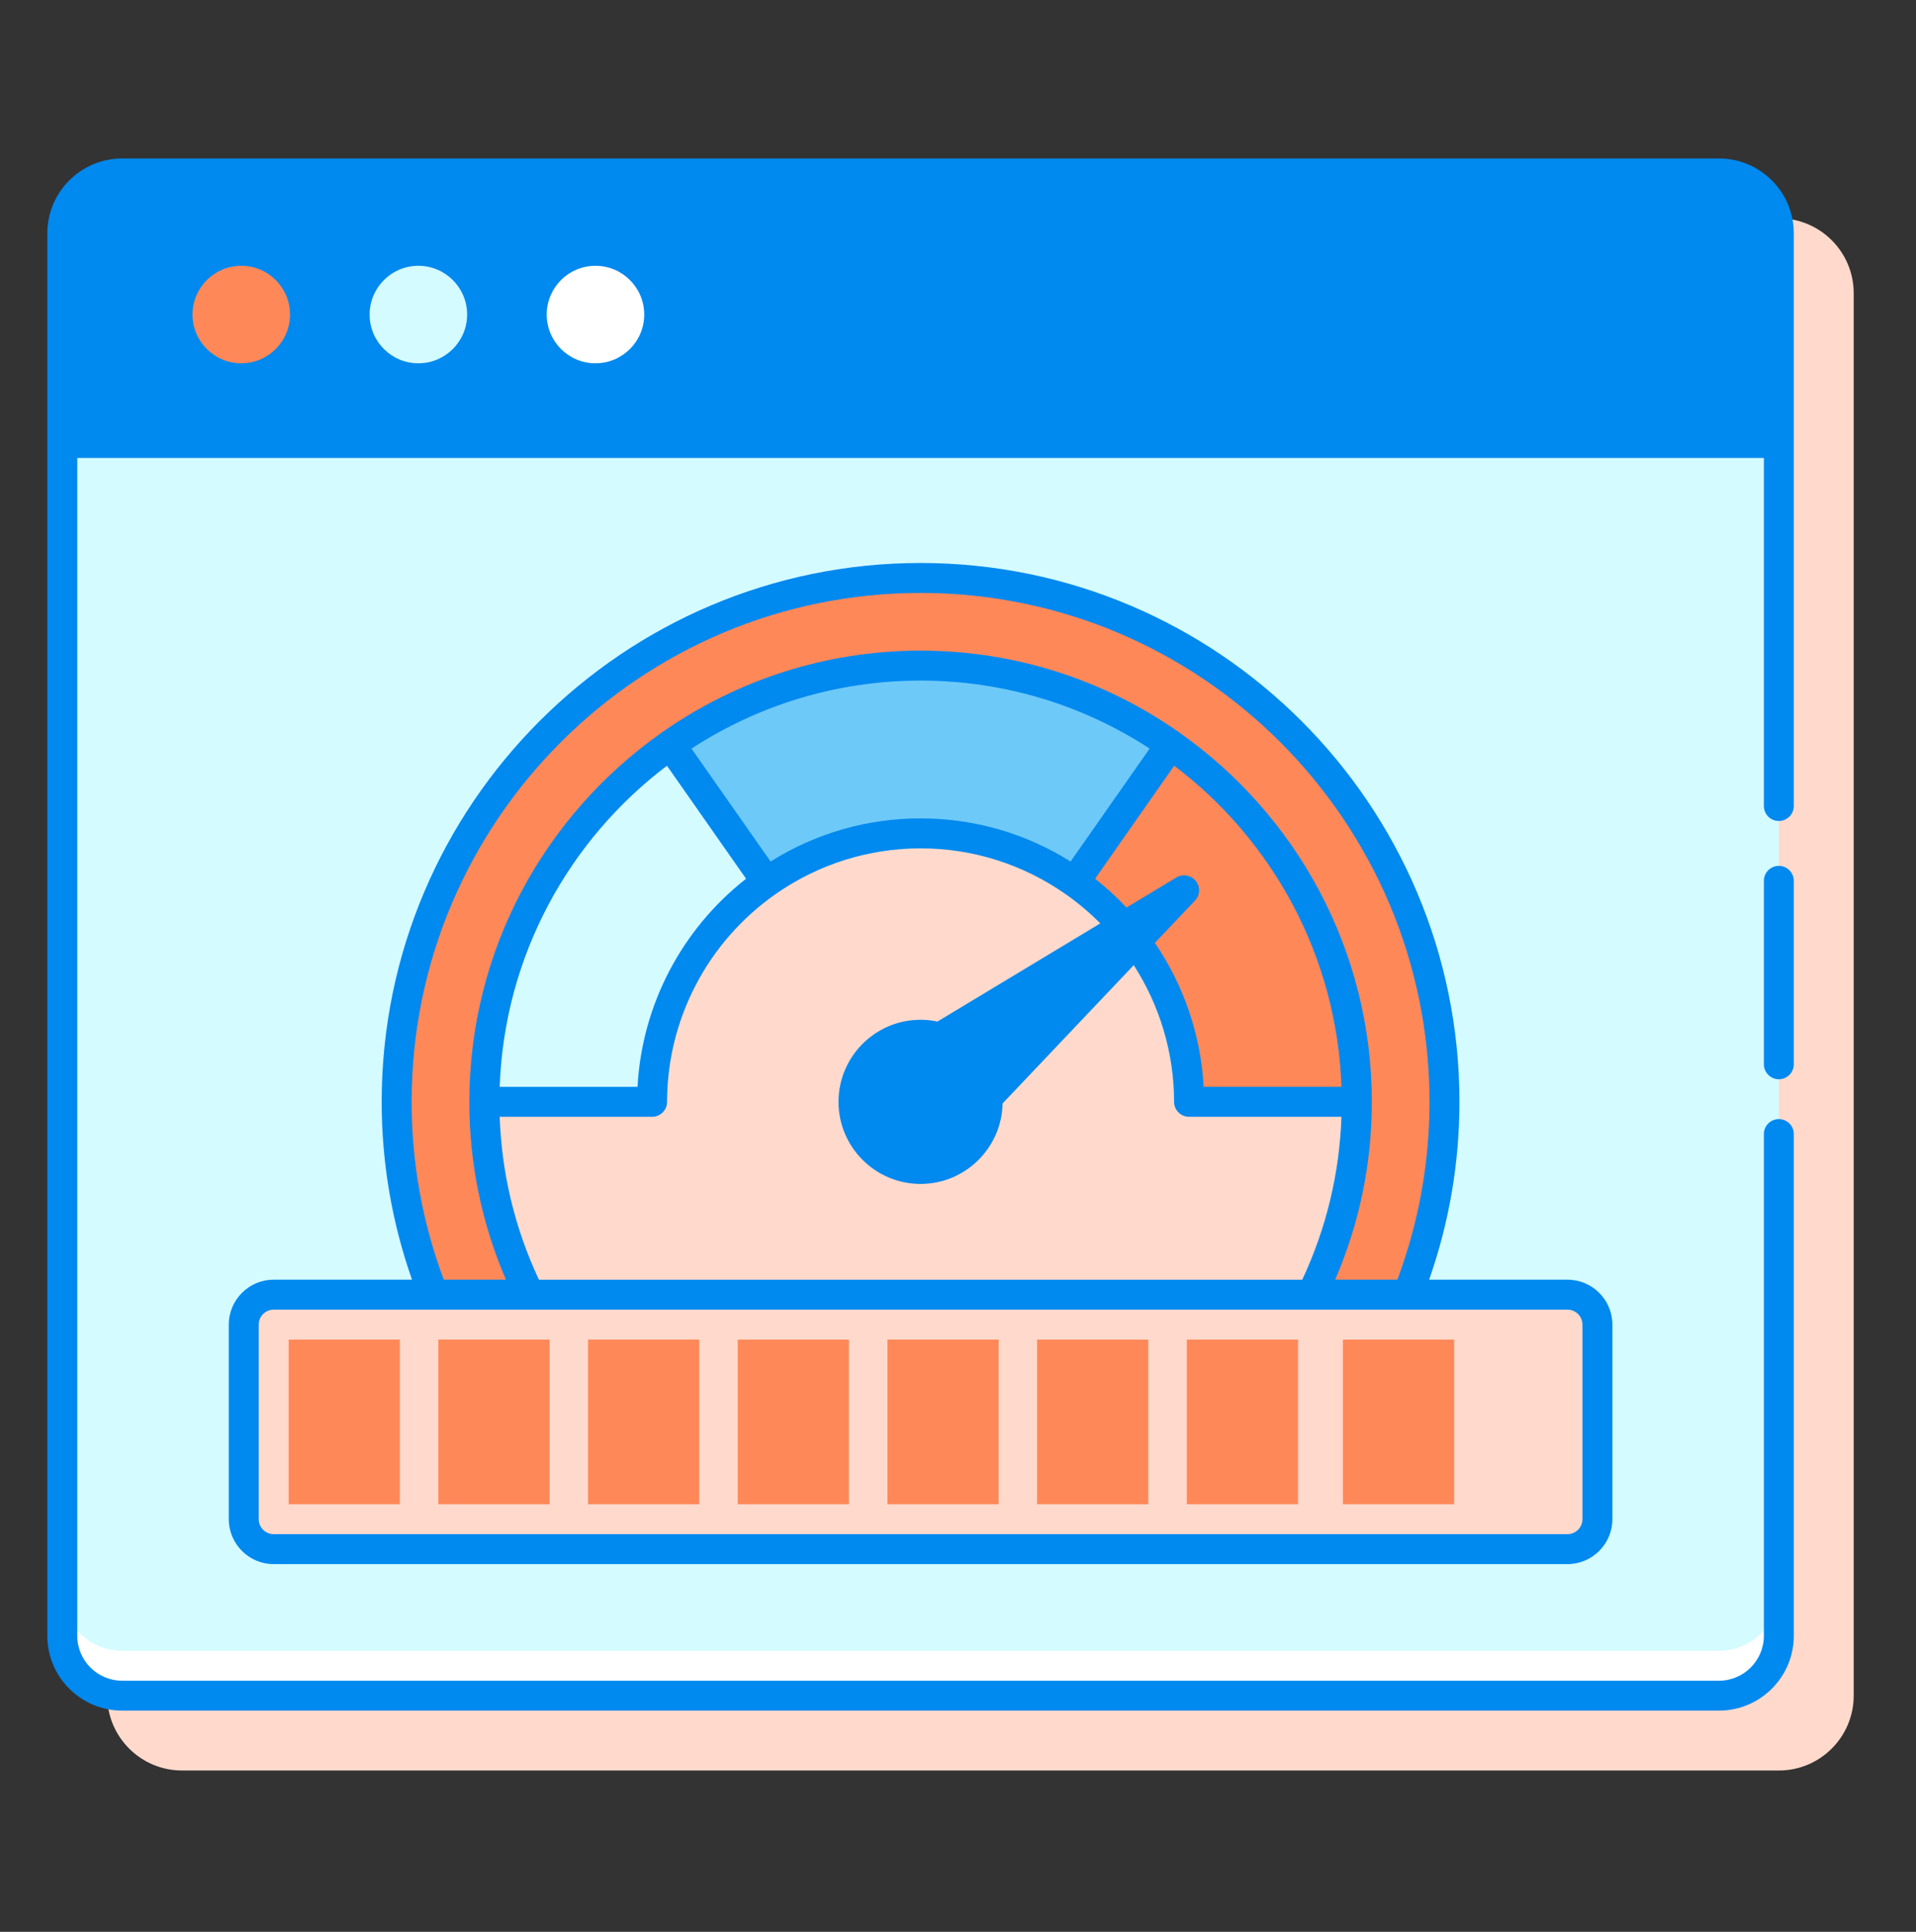
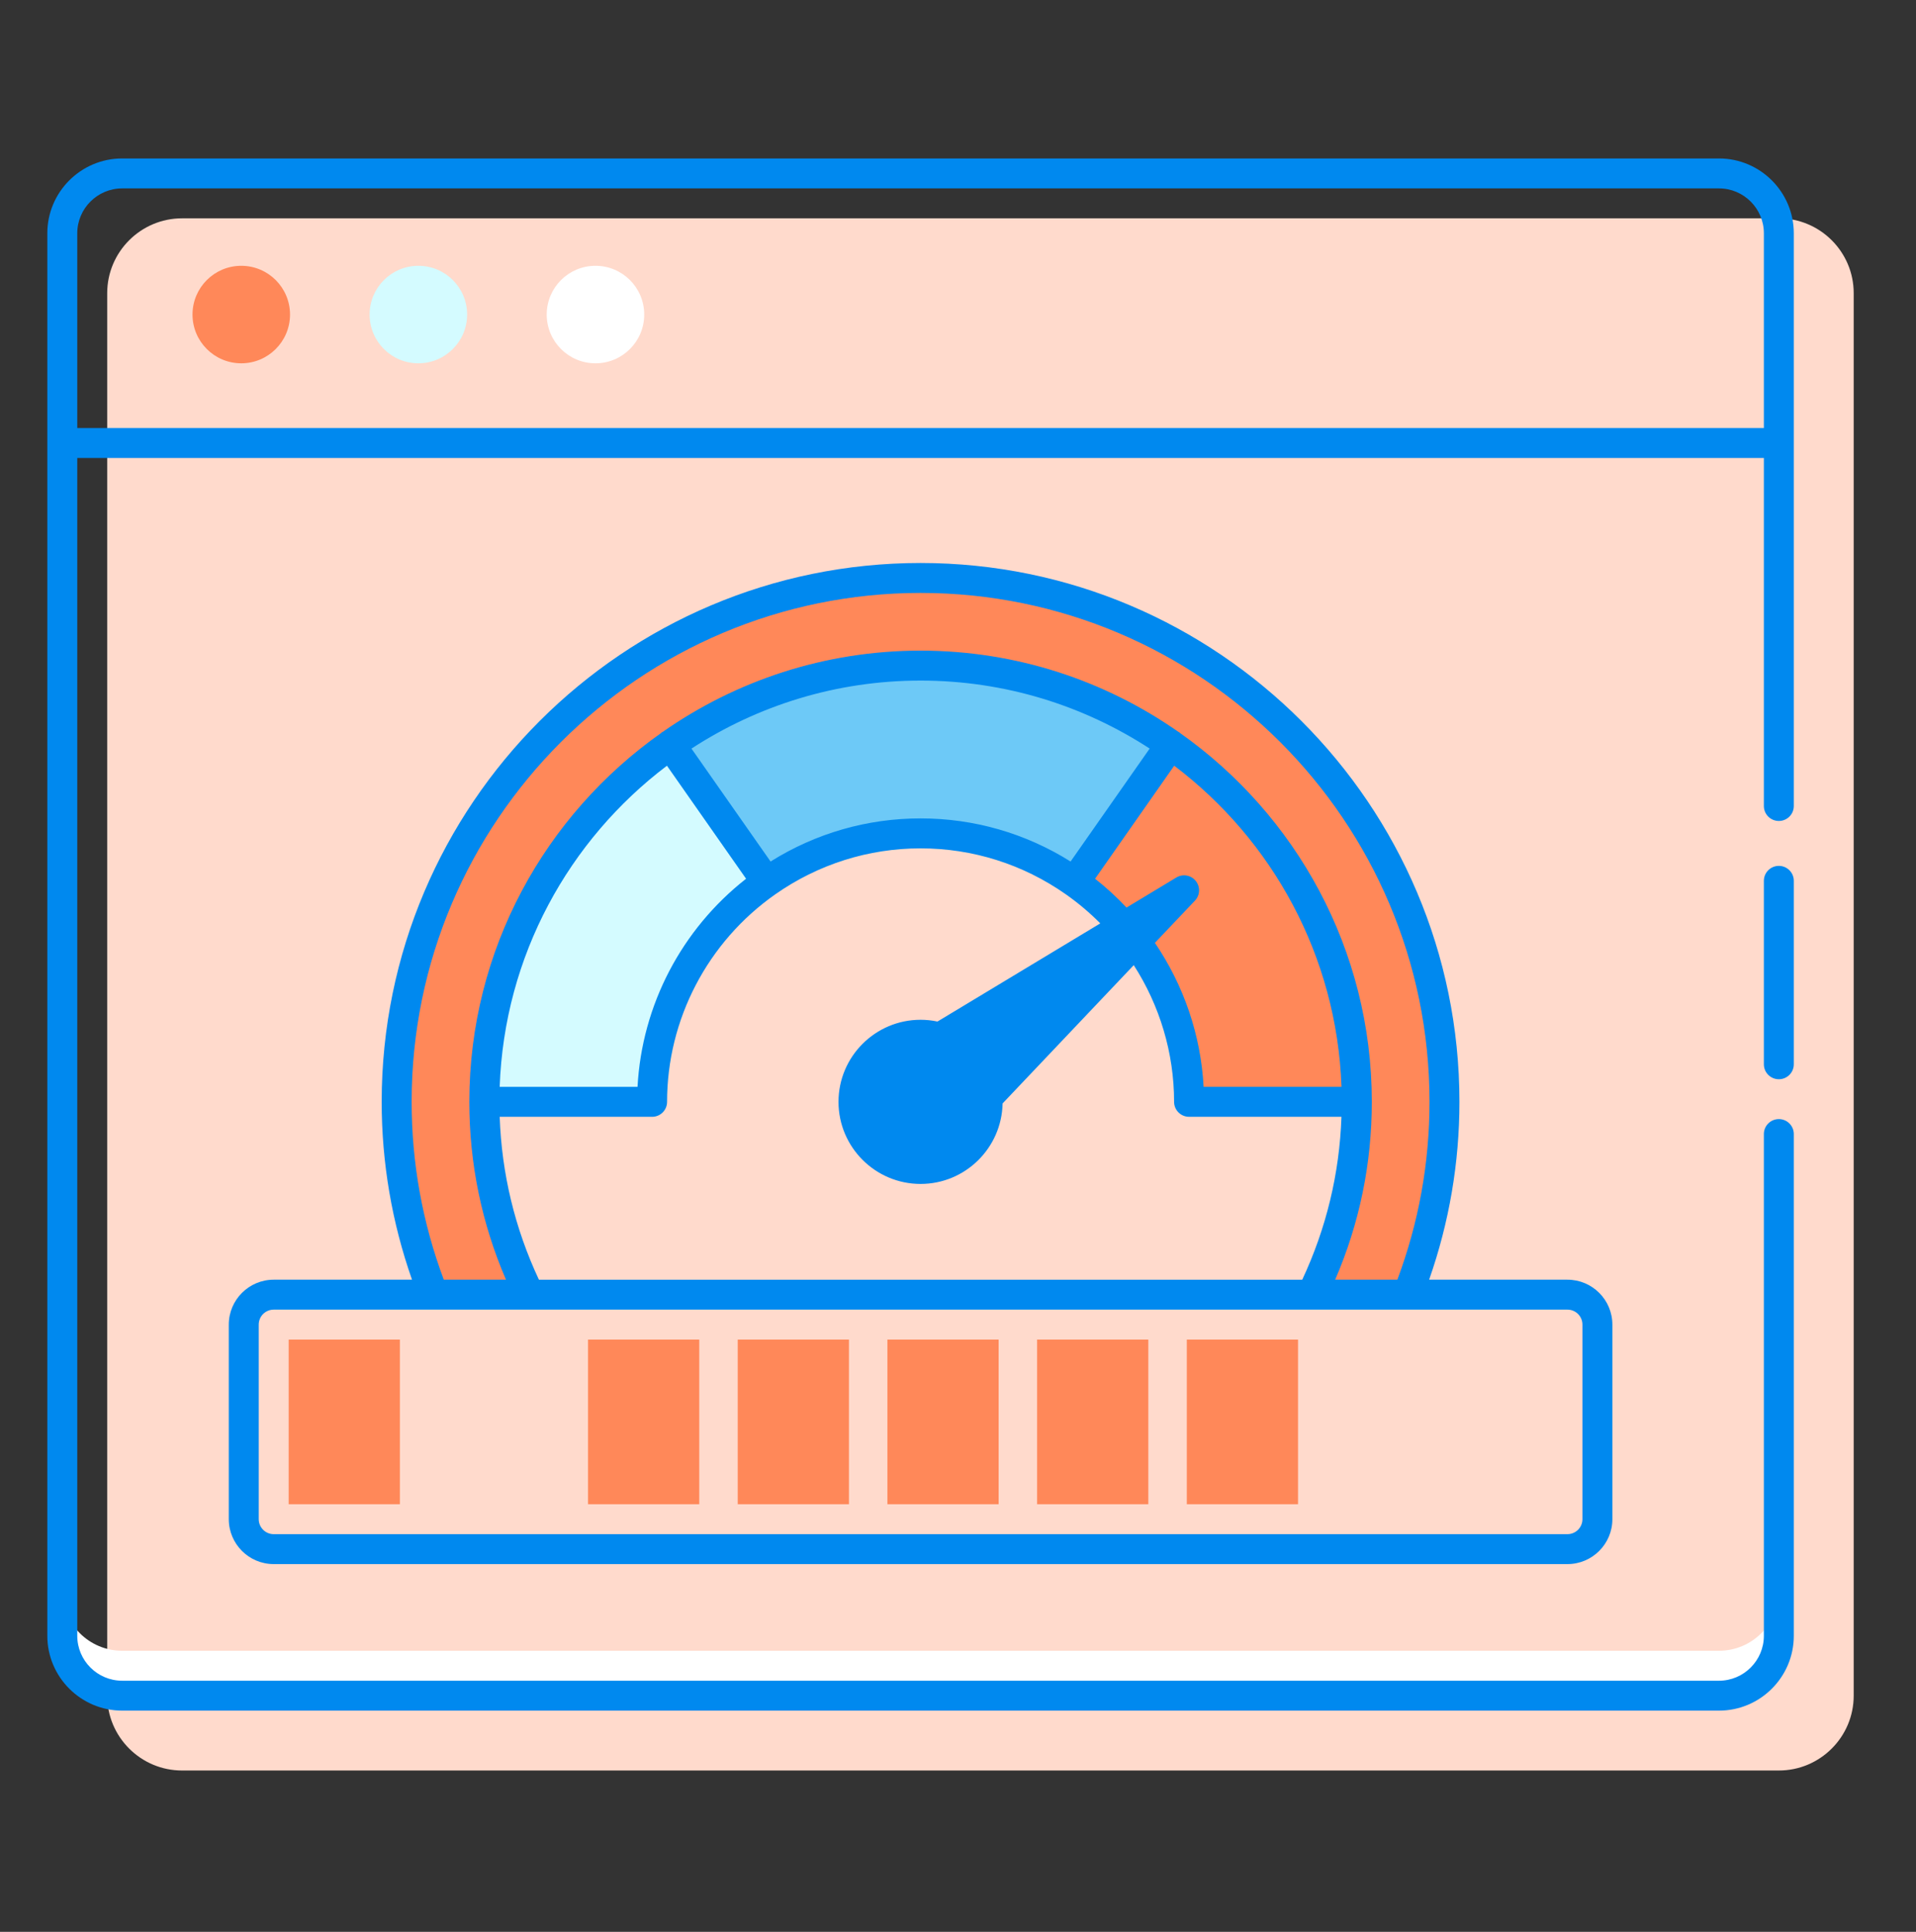
<svg xmlns="http://www.w3.org/2000/svg" width="120" height="121" viewBox="0 0 120 121" fill="none">
  <rect x="0" y="0" width="120" height="121" fill="#333333" stroke="none" />
  <path d="M111.411 13.675H11.402C8.817 13.675 6.714 15.778 6.714 18.362V106.205C6.714 108.79 8.817 110.893 11.402 110.893H111.411C113.995 110.893 116.098 108.79 116.098 106.205V18.362C116.098 15.778 113.995 13.675 111.411 13.675Z" fill="#FFDACC" />
-   <path d="M111.41 27.749H3.902V102.456C3.902 104.527 5.581 106.206 7.652 106.206H107.66C109.731 106.206 111.41 104.527 111.41 102.456V27.749Z" fill="#D4FBFF" />
  <path d="M88.161 81.09C89.645 77.351 90.469 73.279 90.469 69.012C90.469 50.89 75.778 36.199 57.656 36.199C39.534 36.199 24.844 50.89 24.844 69.012C24.844 73.279 25.668 77.351 27.152 81.09H88.161Z" fill="#FF8859" />
  <path d="M82.16 81.09C83.96 77.448 84.98 73.351 84.98 69.012C84.98 53.921 72.746 41.688 57.656 41.688C42.566 41.688 30.333 53.921 30.333 69.012C30.333 73.351 31.352 77.448 33.153 81.09H82.16Z" fill="#FFDACC" />
  <path d="M74.47 69.012H84.98C84.98 59.753 80.37 51.575 73.326 46.634L67.295 55.247C71.63 58.288 74.47 63.314 74.47 69.012Z" fill="#FF8859" />
  <path d="M57.656 52.197C61.245 52.197 64.564 53.33 67.295 55.246L73.326 46.633C68.888 43.52 63.488 41.688 57.656 41.688C51.824 41.688 46.424 43.52 41.987 46.633L48.018 55.246C50.748 53.331 54.067 52.197 57.656 52.197Z" fill="#6DC9F7" />
  <path d="M48.018 55.247L41.987 46.634C34.943 51.575 30.333 59.753 30.333 69.012H40.842C40.841 63.314 43.683 58.288 48.018 55.247Z" fill="#D4FBFF" />
  <path d="M98.17 97.027H17.141C16.105 97.027 15.266 96.188 15.266 95.152V82.965C15.266 81.929 16.105 81.09 17.141 81.09H98.17C99.206 81.09 100.045 81.929 100.045 82.965V95.152C100.045 96.187 99.206 97.027 98.17 97.027Z" fill="#FFDACC" />
  <path d="M25.045 83.902H18.079V94.215H25.045V83.902Z" fill="#FF8859" />
-   <path d="M34.42 83.902H27.454V94.215H34.42V83.902Z" fill="#FF8859" />
  <path d="M43.795 83.902H36.829V94.215H43.795V83.902Z" fill="#FF8859" />
  <path d="M53.17 83.902H46.204V94.215H53.17V83.902Z" fill="#FF8859" />
  <path d="M62.545 83.902H55.579V94.215H62.545V83.902Z" fill="#FF8859" />
  <path d="M71.92 83.902H64.954V94.215H71.92V83.902Z" fill="#FF8859" />
  <path d="M81.296 83.902H74.33V94.215H81.296V83.902Z" fill="#FF8859" />
-   <path d="M91.075 83.902H84.108V94.215H91.075V83.902Z" fill="#FF8859" />
  <path d="M107.66 103.393H7.652C5.581 103.393 3.902 101.714 3.902 99.643V102.455C3.902 104.526 5.581 106.205 7.652 106.205H107.66C109.731 106.205 111.41 104.526 111.41 102.455V99.643C111.41 101.714 109.731 103.393 107.66 103.393Z" fill="white" />
-   <path d="M107.66 10.863H7.652C5.581 10.863 3.902 12.542 3.902 14.613V27.75H111.41V14.613C111.41 12.541 109.731 10.863 107.66 10.863Z" fill="#0089EF" />
  <path d="M100.984 82.965V95.152C100.984 96.703 99.722 97.965 98.171 97.965H17.141C15.591 97.965 14.329 96.703 14.329 95.152V82.965C14.329 81.414 15.591 80.152 17.141 80.152H25.805C24.547 76.57 23.905 72.829 23.905 69.012C23.905 50.401 39.045 35.262 57.655 35.262C76.266 35.262 91.405 50.401 91.405 69.012C91.405 72.828 90.764 76.568 89.507 80.152H98.17C99.722 80.152 100.984 81.413 100.984 82.965ZM16.204 82.965V95.152C16.204 95.669 16.624 96.09 17.141 96.09H98.171C98.689 96.09 99.109 95.669 99.109 95.152V82.965C99.109 82.447 98.689 82.027 98.171 82.027H17.141C16.624 82.027 16.204 82.447 16.204 82.965ZM73.541 47.959L68.585 55.039C69.291 55.592 69.947 56.198 70.555 56.843L73.676 54.961C74.08 54.719 74.597 54.812 74.891 55.176C75.185 55.543 75.164 56.069 74.841 56.409L72.332 59.054C74.133 61.706 75.21 64.817 75.383 68.074H84.019C83.73 59.868 79.682 52.605 73.541 47.959ZM31.295 68.074H39.929C40.201 62.965 42.685 58.204 46.728 55.039L41.771 47.96C35.631 52.605 31.583 59.868 31.295 68.074ZM48.261 53.96C51.084 52.19 54.314 51.259 57.656 51.259C60.999 51.259 64.229 52.19 67.051 53.96L72.004 46.886C67.87 44.196 62.944 42.627 57.655 42.627C52.367 42.627 47.44 44.197 43.307 46.887L48.261 53.96ZM74.471 69.949C73.953 69.949 73.534 69.53 73.534 69.012C73.534 65.939 72.63 62.976 71.007 60.451L62.793 69.112C62.738 71.901 60.457 74.154 57.656 74.154C54.822 74.154 52.516 71.848 52.516 69.013C52.516 66.179 54.822 63.872 57.656 63.872C58.019 63.872 58.372 63.911 58.714 63.983L68.912 57.835C68.254 57.172 67.535 56.562 66.756 56.015C64.072 54.132 60.925 53.136 57.656 53.136C54.388 53.136 51.241 54.133 48.556 56.015C44.313 58.993 41.779 63.851 41.779 69.013C41.779 69.531 41.36 69.95 40.841 69.95H31.296C31.419 73.506 32.244 76.93 33.753 80.153H81.56C83.068 76.929 83.893 73.505 84.016 69.95L74.471 69.949ZM89.531 69.012C89.531 51.435 75.232 37.137 57.656 37.137C40.08 37.137 25.781 51.435 25.781 69.012C25.781 72.838 26.459 76.582 27.795 80.152H31.69C30.17 76.627 29.395 72.887 29.395 69.012C29.395 59.475 34.147 51.033 41.404 45.914C41.421 45.9 41.431 45.879 41.45 45.866C41.467 45.854 41.488 45.852 41.506 45.841C46.087 42.638 51.654 40.752 57.656 40.752C63.659 40.752 69.226 42.638 73.807 45.841C73.825 45.852 73.846 45.854 73.863 45.866C73.881 45.879 73.89 45.899 73.908 45.913C81.164 51.033 85.917 59.475 85.917 69.012C85.917 72.886 85.144 76.626 83.622 80.152H87.517C88.854 76.581 89.531 72.837 89.531 69.012Z" fill="#0089EF" />
  <path d="M111.41 54.233C110.891 54.233 110.472 54.653 110.472 55.171V66.659C110.472 67.177 110.891 67.597 111.41 67.597C111.928 67.597 112.347 67.177 112.347 66.659V55.171C112.347 54.653 111.928 54.233 111.41 54.233Z" fill="#0089EF" />
  <path d="M107.66 9.925H7.652C5.067 9.925 2.964 12.028 2.964 14.612V102.455C2.964 105.04 5.067 107.143 7.652 107.143H107.66C110.244 107.143 112.347 105.04 112.347 102.455V71.03C112.347 70.512 111.928 70.093 111.41 70.093C110.891 70.093 110.472 70.512 110.472 71.03V102.456C110.472 104.007 109.21 105.269 107.66 105.269H7.652C6.101 105.269 4.839 104.007 4.839 102.456V28.686H110.472V50.483C110.472 51.001 110.891 51.42 111.41 51.42C111.928 51.42 112.347 51.001 112.347 50.483V14.612C112.347 12.029 110.244 9.925 107.66 9.925ZM4.839 14.612C4.839 13.062 6.101 11.8 7.652 11.8H107.66C109.21 11.8 110.472 13.062 110.472 14.612V26.811H4.839V14.612Z" fill="#0089EF" />
  <path d="M37.295 22.755C38.981 22.755 40.348 21.388 40.348 19.702C40.348 18.015 38.981 16.648 37.295 16.648C35.608 16.648 34.241 18.015 34.241 19.702C34.241 21.388 35.608 22.755 37.295 22.755Z" fill="white" />
  <path d="M26.202 22.755C27.889 22.755 29.256 21.388 29.256 19.702C29.256 18.015 27.889 16.648 26.202 16.648C24.516 16.648 23.149 18.015 23.149 19.702C23.149 21.388 24.516 22.755 26.202 22.755Z" fill="#D4FBFF" />
  <path d="M15.111 22.755C16.797 22.755 18.164 21.388 18.164 19.702C18.164 18.015 16.797 16.648 15.111 16.648C13.424 16.648 12.057 18.015 12.057 19.702C12.057 21.388 13.424 22.755 15.111 22.755Z" fill="#FF8859" />
</svg>